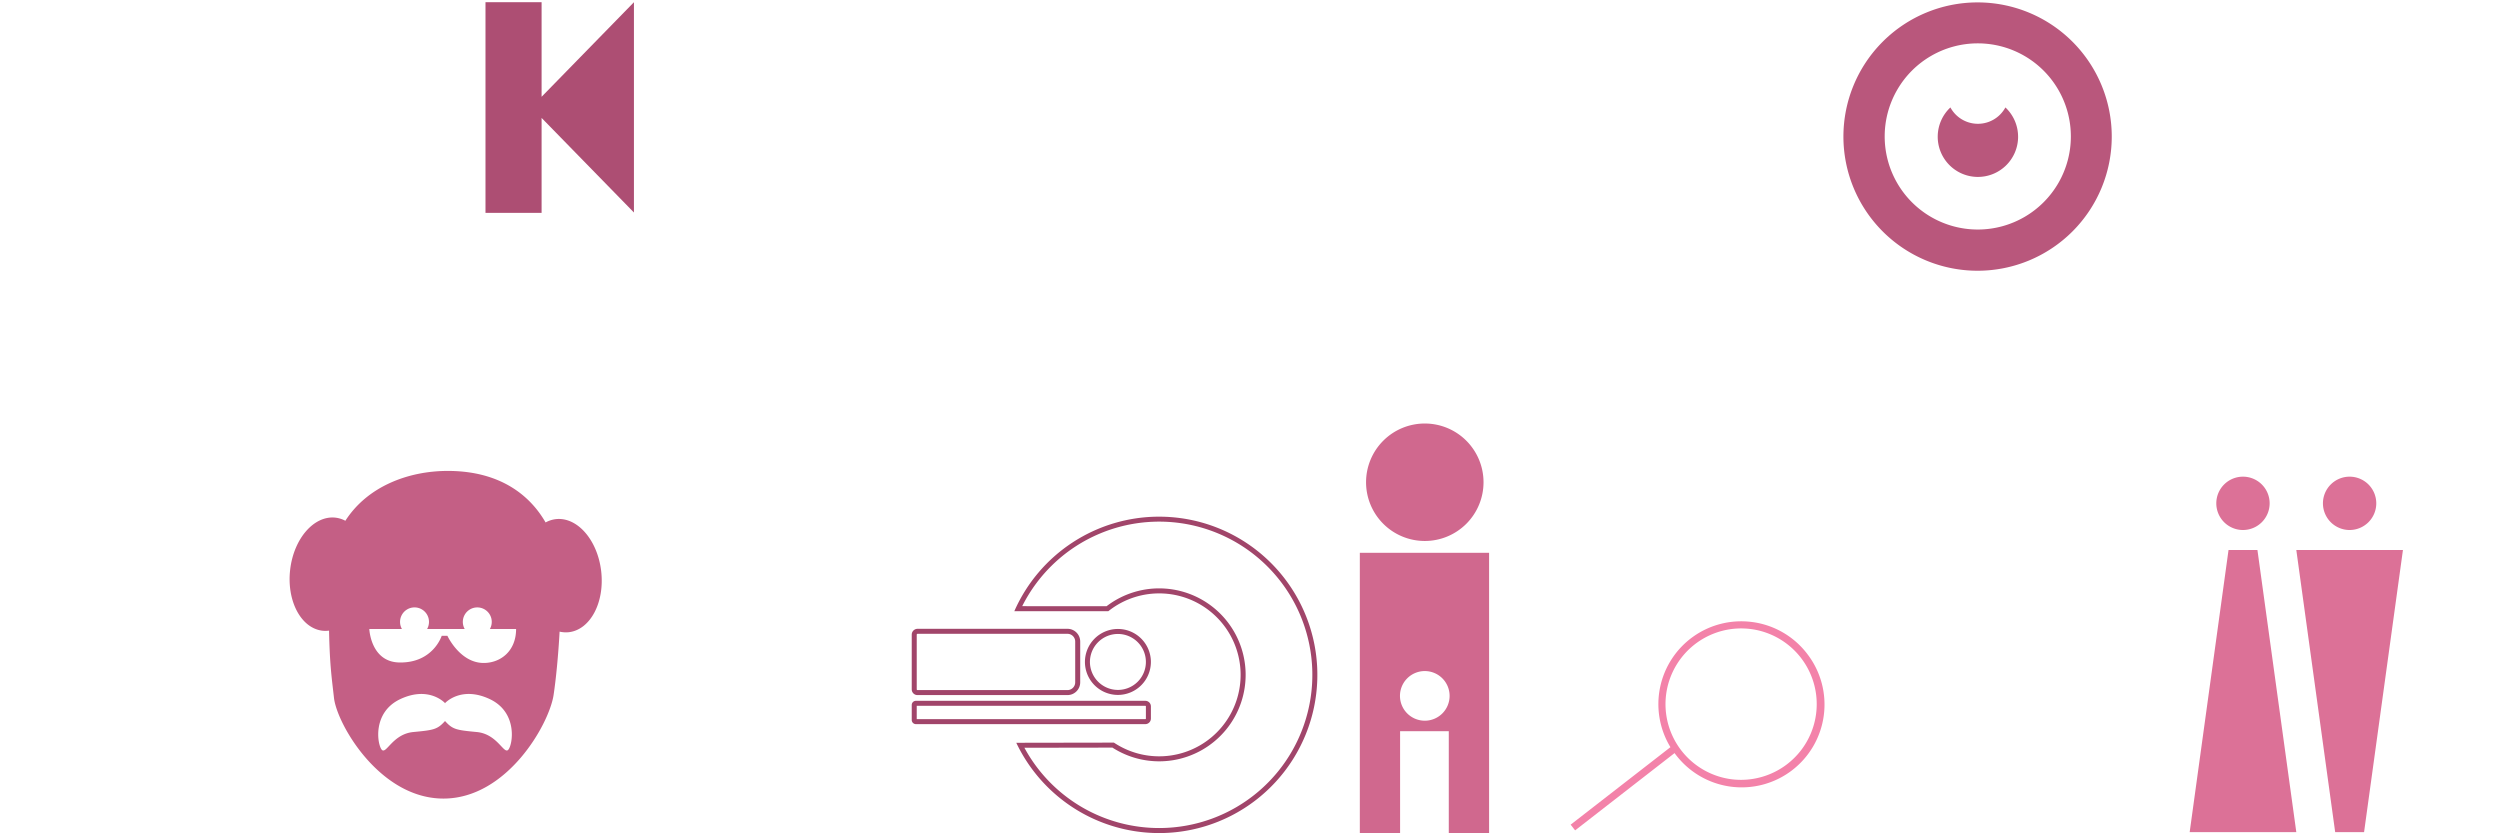
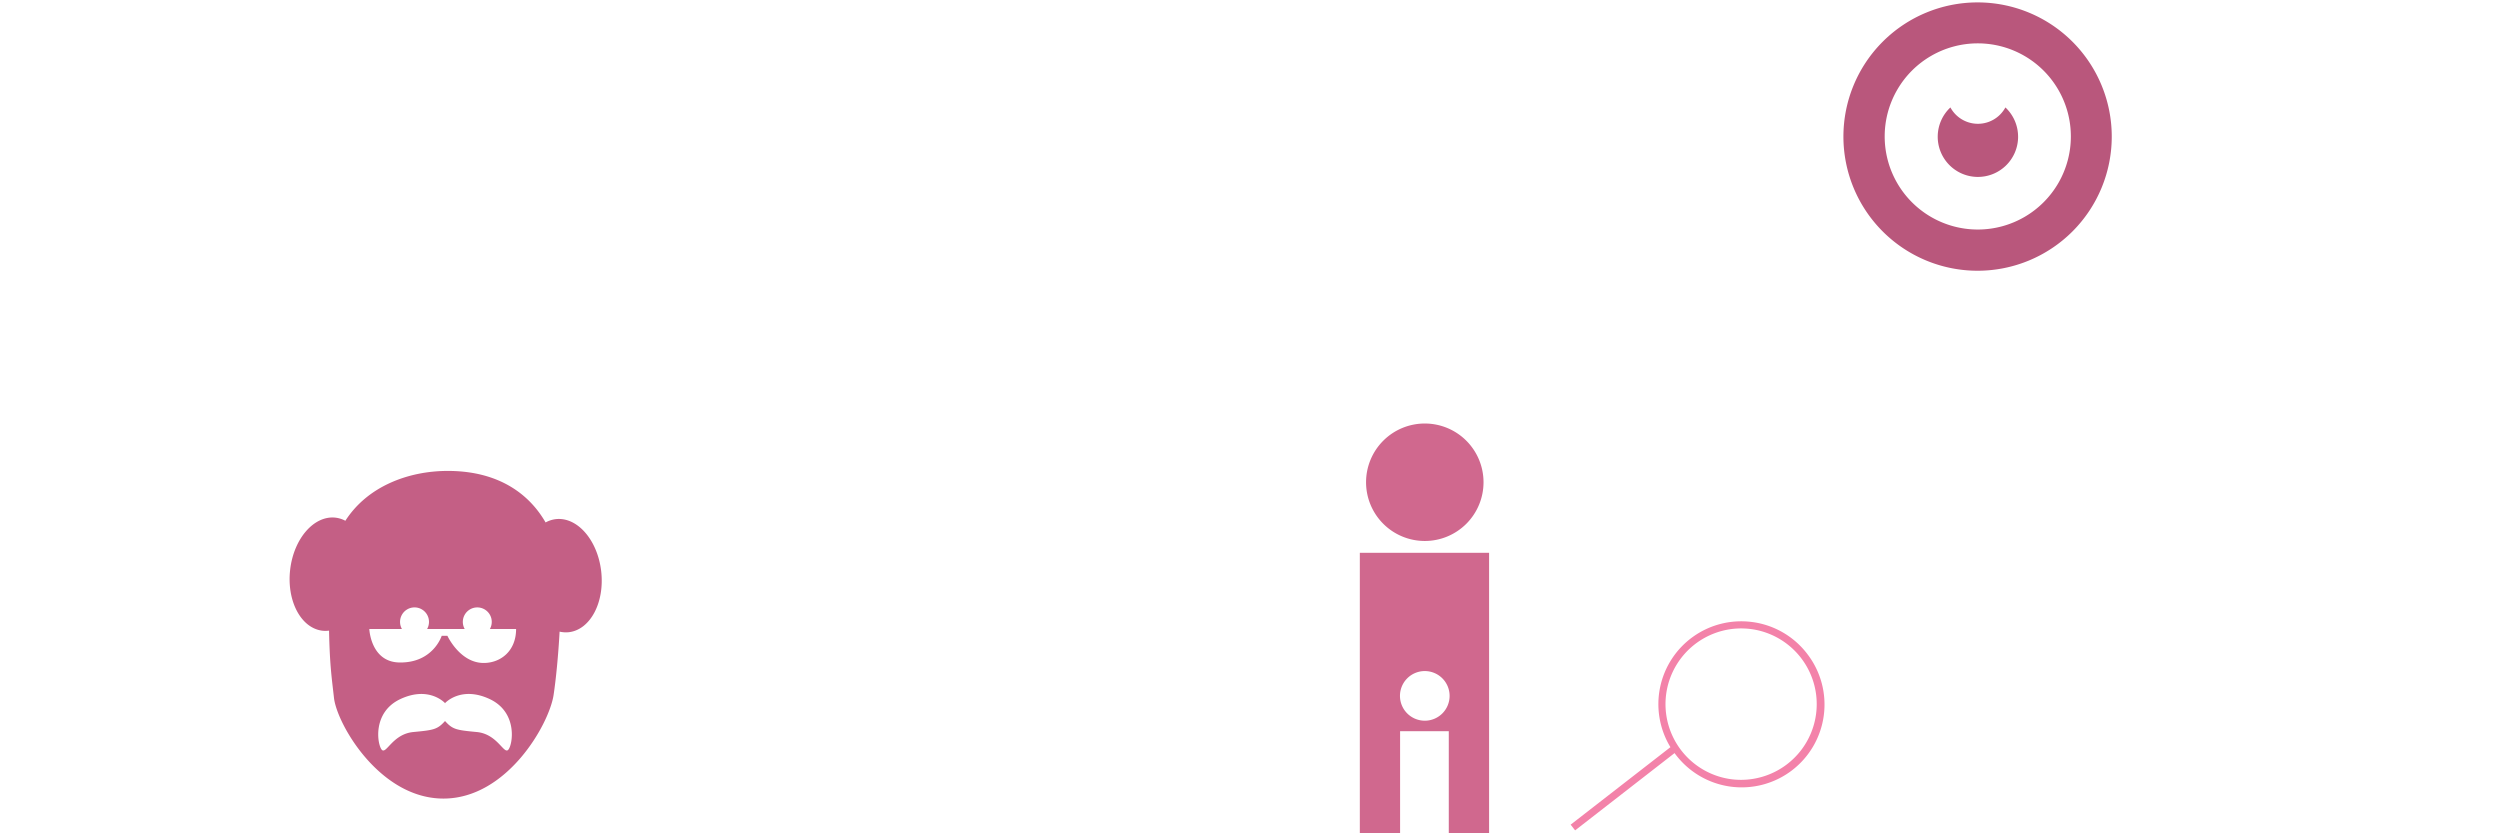
<svg xmlns="http://www.w3.org/2000/svg" viewBox="0 0 900 300" style="background-color: rgba(255, 148, 187, 0.3)" width="225" height="75">
  <g transform="translate(174.217,0) scale(0.9)">
-     <path d="M60,85l-36.937,-37.828v37.967h-22.44v-84.272h22.44v37.848l36.937,-37.828z" style="fill: rgb(173, 78, 115);" />
-   </g>
+     </g>
  <g transform="translate(661.33,0.866) scale(2.3)">
    <path d="M22,0a21,21,0,1,0,21,21a21,21,0,0,0,-21,-21zm0.06,35.55h-0.06a14.57,14.57,0,1,1,0.06,0zm4.577,-18.829a6.29,6.29,0,1,1,-8.891,-0.281a4.9,4.9,0,0,0,8.61,0c0.096,0.091,0.19,0.184,0.281,0.281z" style="fill: rgb(185, 87, 124);" />
  </g>
  <g transform="translate(103.626,169.021) scale(0.6)">
    <path d="M188,61c-2.181,-18.743,-14.4,-32.714,-27.28,-31.214a16.744,16.744,0,0,0,-6.075,1.984c-9.49,-16.526,-27.577,-30.919,-58.7,-30.919c-23.582,0,-48.18,9.224,-61.439,29.911a16.708,16.708,0,0,0,-5.842,-1.862c-12.886,-1.5,-25.1,12.467,-27.28,31.189s6.5,35.141,19.385,36.639a16.409,16.409,0,0,0,3.949,-0.055c0.428,21.14,1.689,28.92,2.956,40.318c1.74,15.66,27.4,60.452,65.677,60.452s63.49,-44.792,66.1,-62.193c1.406,-9.353,2.8,-23.367,3.6,-37.972a16.68,16.68,0,0,0,5.572,0.337c12.873,-1.498,21.555,-17.903,19.377,-36.615zm-55.744,107.15c-2.658,2.955,-6.5,-9.46,-18.916,-10.633c-12.246,-1.166,-14.436,-1.491,-19.032,-6.607c-4.6,5.116,-6.787,5.441,-19.029,6.607c-12.418,1.182,-16.258,13.6,-18.919,10.633s-5.912,-22.48,11.239,-30.449s26.6,2.367,26.6,2.367c0.085,0.229,0.144,0.23,0.225,0c0,0,9.463,-10.346,26.606,-2.367s13.89,27.496,11.226,30.449zm-14.766,-52.072c-14.233,0,-21.76,-16.291,-21.76,-16.291h-3.421s-5.146,16.419,-25.472,16c-17.176,-0.362,-17.966,-20.107,-17.966,-20.107h19.567a8.682,8.682,0,1,1,15.131,0h22.531a8.679,8.679,0,1,1,15.132,0h15.717c0,13.217,-9.241,20.398,-19.459,20.398z" style="fill: rgb(196, 95, 133);" />
  </g>
  <g transform="translate(489.538,150) scale(1)">
    <path d="M0,49v103.02h14.494v-38.794h17.53v38.794h14.511v-103.02zm23.386,60.451a8.934,8.934,0,1,1,8.934,-8.934a8.934,8.934,0,0,1,-8.934,8.937zm-21.141,-85.842a21.143,21.143,0,1,1,21.143,21.143a21.143,21.143,0,0,1,-21.143,-21.14z" style="fill: rgb(208, 104, 142);" />
  </g>
  <g transform="translate(788.259,171.6) scale(1.2)">
-     <path d="M64,22l-11.663,84.643h-8.665l-11.663,-84.643zm-16,-6a8,8,0,1,0,-8,-8a8,8,0,0,0,8.005,8.002zm-36.324,6l-11.658,84.643h31.991l-11.663,-84.643zm4.332,-6a8,8,0,1,0,-8,-8a8,8,0,0,0,8.005,8.002z" style="fill: rgb(220, 113, 151);" />
-   </g>
+     </g>
  <g transform="translate(328.5,186) scale(0.6)">
-     <path d="M148,0a94.932,94.932,0,0,0,-86.9,56.7l56.382,0.032a48.877,48.877,0,1,1,3.373,78.835l-58.592,0.1a94.92,94.92,0,1,0,85.74,-135.663zm0,186.82a91.916,91.916,0,0,1,-80.854,-48.165l52.812,-0.09a51.883,51.883,0,1,0,-3.513,-84.837l-50.622,-0.03a91.919,91.919,0,1,1,82.177,133.122zm-4.964,-99.653a19.788,19.788,0,1,0,-19.787,19.787a19.81,19.81,0,0,0,19.787,-19.784zm-36.575,0a16.788,16.788,0,1,1,16.788,16.787a16.807,16.807,0,0,1,-16.788,-16.784zm-103.5,19.882h90.021a7.651,7.651,0,0,0,7.642,-7.643v-24.478a7.651,7.651,0,0,0,-7.642,-7.644h-89.941a3.509,3.509,0,0,0,-3.5,3.5v32.841a3.423,3.423,0,0,0,3.42,3.424zm-0.419,-36.261a0.511,0.511,0,0,1,0.5,-0.5h89.937a4.648,4.648,0,0,1,4.642,4.644v24.478a4.648,4.648,0,0,1,-4.642,4.643h-90.018a0.425,0.425,0,0,1,-0.419,-0.42zm140.5,50.359v-7.319a3.341,3.341,0,0,0,-3.336,-3.337h-137.664a2.506,2.506,0,0,0,-2.5,2.5v8.98a2.511,2.511,0,0,0,2.509,2.509h137.653a3.34,3.34,0,0,0,3.332,-3.333zm-140.5,-7.656h137.162a0.342,0.342,0,0,1,0.336,0.337v7.319a0.342,0.342,0,0,1,-0.336,0.337h-137.166z" style="fill: rgb(161, 69, 106);" />
-   </g>
+     </g>
  <g transform="translate(563.682,223.5) scale(1.5)">
    <path d="M58,8a19.882,19.882,0,0,0,-13.143,-7.7h-0.033a19.881,19.881,0,0,0,-19.708,30.021l-23.95,18.6l1.076,1.367l23.864,-18.546c0.064,0.075,0.118,0.161,0.183,0.247a19.881,19.881,0,1,0,31.711,-23.987zm-18.378,30a18.175,18.175,0,0,1,2.447,-36.179a20.023,20.023,0,0,1,2.519,0.172a18.174,18.174,0,0,1,-4.966,36.007z" style="fill: rgb(243, 130, 169);" />
  </g>
</svg>